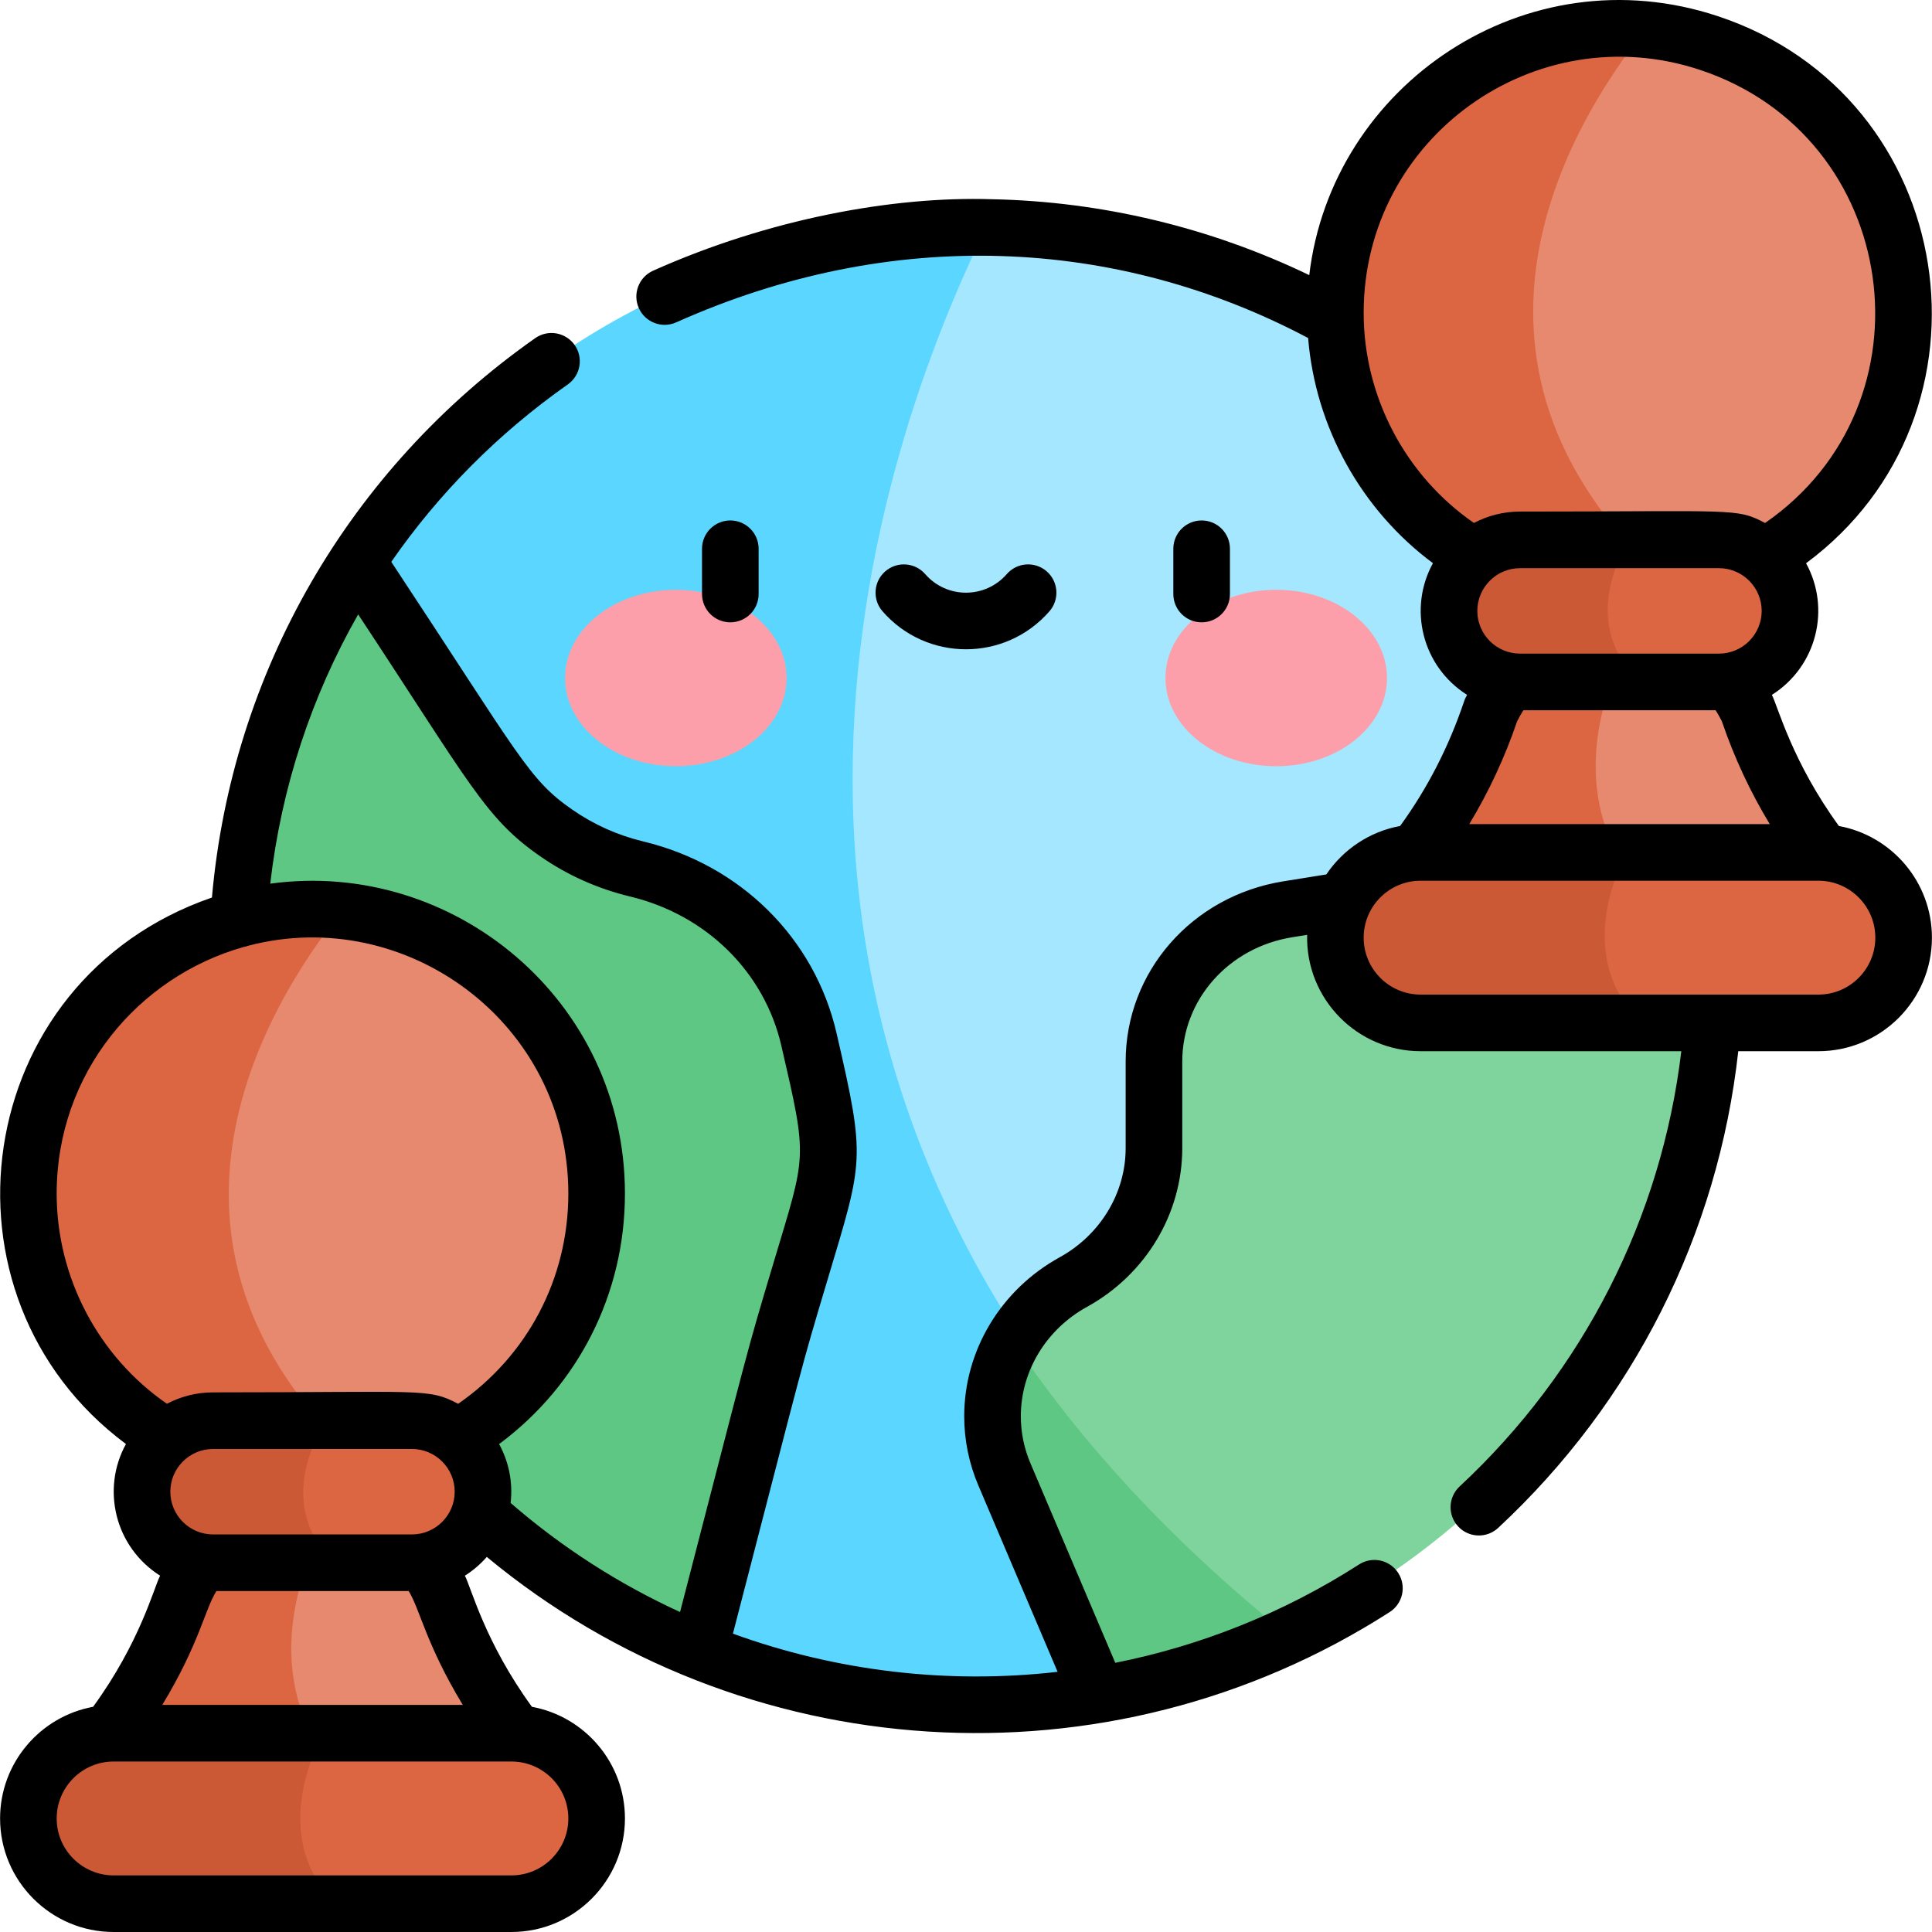
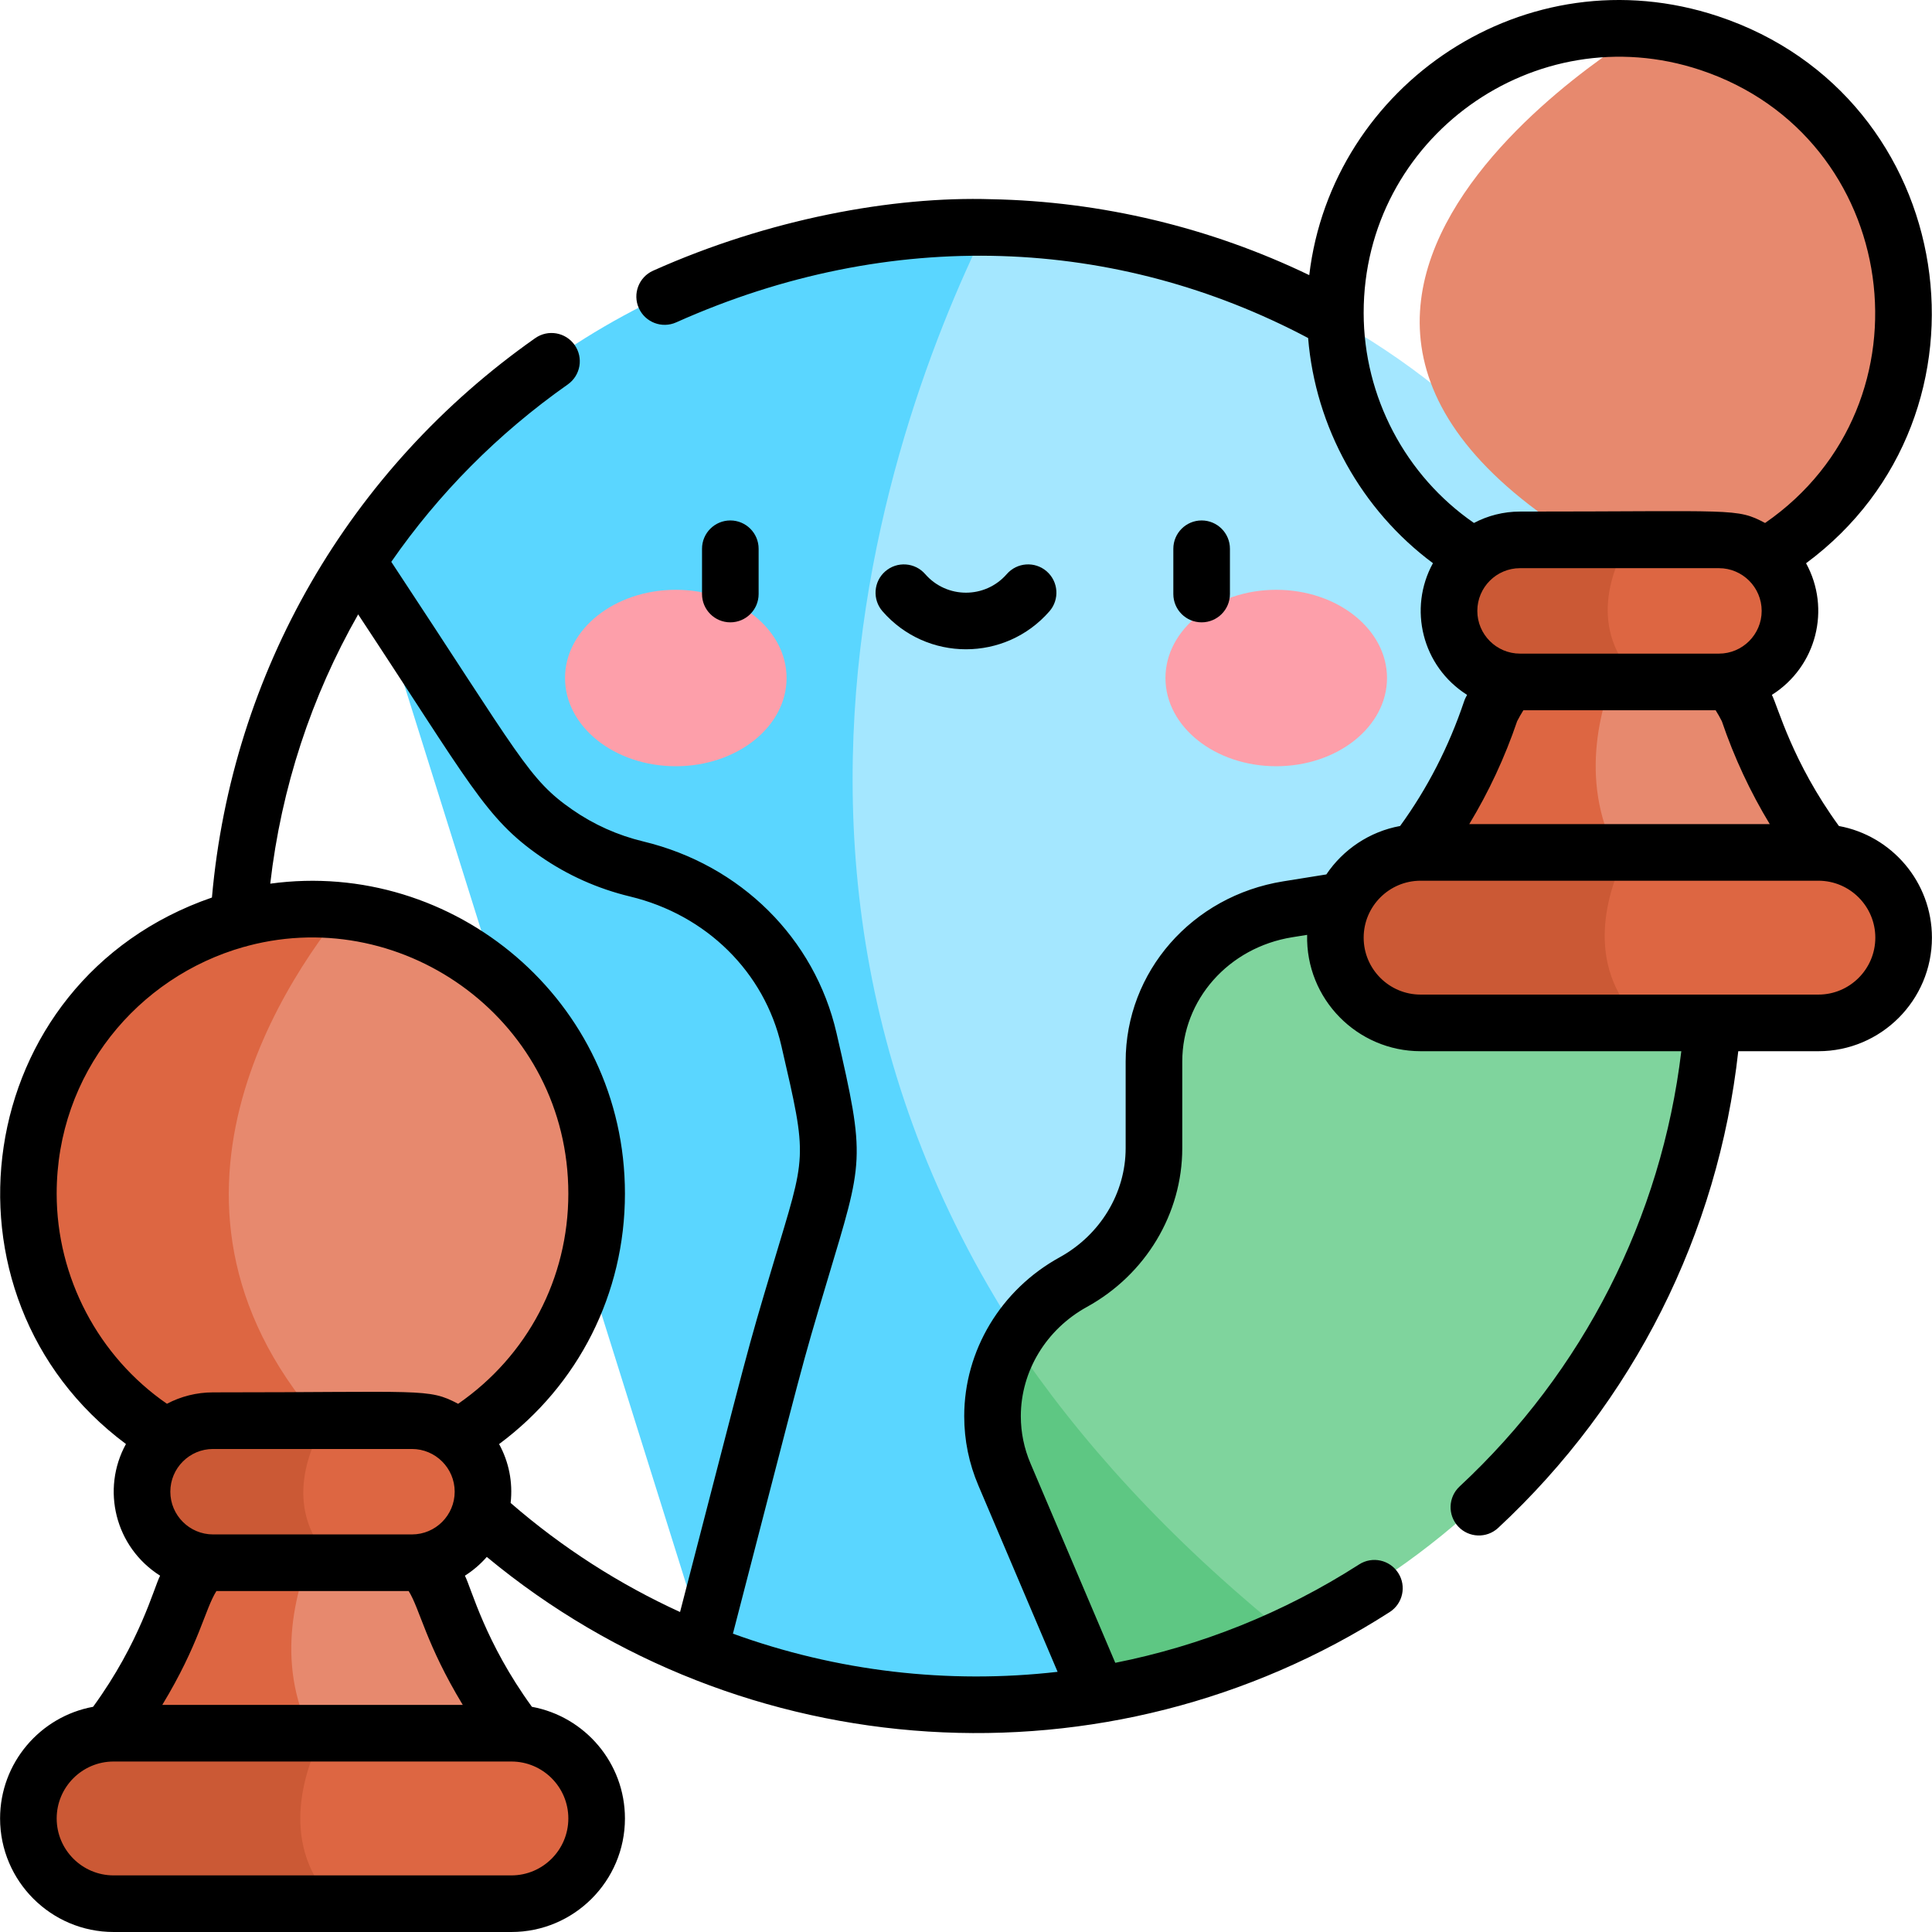
<svg xmlns="http://www.w3.org/2000/svg" id="Capa_1" height="512" viewBox="0 0 511.976 511.976" width="512">
  <g>
    <g>
      <path d="m451.715 223.166-132.41 189.45-5.21 7.46c-282.84-138.15-55.45-360.09-55.45-360.09.95 0 1.89.01 2.83.03.35 0 .7.01 1.05.02 94.967 1.835 173.924 71.532 189.19 163.13z" fill="#a4e7ff" />
      <path d="m319.305 412.616-24.92 35.65c-36.095 6.579-72.952 3.137-106.77-10.04l-91.46-291.69c35.14-52.21 94.81-86.55 162.49-86.55.95 0 1.89.01 2.83.03-28.51 57.84-85.53 216.23 57.83 352.6z" fill="#5ad6ff" />
      <path d="m340.666 432.797c-64.353-.852-72.354-77.595-72.354-77.595 3.711-6.452 9.269-12.022 16.408-15.9 13.406-7.284 21.681-20.869 21.681-35.567v-23.003c0-20.028 15.201-37.119 35.959-40.415l104.115-16.511 5.202-1.062c14.762 86.85-30.623 172.504-111.011 210.053z" fill="#7fd49d" />
      <path d="m340.666 432.797c-15.211 7.113-31.497 12.363-48.534 15.469l-2.839-4.278c-24.935-57.938-26.275-58.448-26.275-69.09 0-6.913 1.836-13.685 5.293-19.697 17.595 26.32 41.203 52.449 72.355 77.596z" fill="#5ec783" />
-       <path d="m217.375 320.186c-21.03 71.926-17.803 66.672-31.613 118.04-.286-.1-.561-.22-.847-.33-71.472-28.65-122.04-99.4-122.04-182.14 0-41.695 13.598-81.612 32.736-109.15l37.298 57.45c8.522 13.097 21.829 22.303 36.864 25.97 22.52 5.51 39.928 22.99 44.972 45.16 3.801 16.773 7.589 27.984 2.63 45z" fill="#5ec783" />
      <g>
        <path d="m489.055 233.176c-7.88 9.82-17.52 17.29-27.85 22.33-101.5-26.08-26.93-89.65-26.93-89.65 11.61 1.86 22.42 9.55 28.61 22.14 5.57 16.56 14.27 31.95 26.17 45.18z" fill="#e7896e" />
        <path d="m461.205 255.506c-33.714 16.45-70.332 5.439-92.62-22.33 11.57-12.85 20.43-28.08 26.17-45.18 7.668-15.477 23.05-24.793 39.52-22.14-.64.95-38.37 57.06 26.93 89.65z" fill="#dd6642" />
        <path d="m504.115 82.646c0 37.53-26.88 66.84-60.09 73.77-147.85-67.85-7.84-148.76-7.84-148.76 37.93 3.765 67.93 35.689 67.93 74.99z" fill="#e7896e" />
-         <path d="m444.025 156.416c-12.15 2.54-25.14 2.08-37.97-2.06-32.67-10.56-52.53-40.03-52.53-71.71 0-45.63 39.74-79.29 82.66-74.99-20.37 25.48-59.38 89.95 7.84 148.76z" fill="#dd6642" />
        <path d="m473.995 161.636c0 10.386-8.398 18.83-18.82 18.83h-20.89c-46.35-17.54-2.39-37.65-2.39-37.65h23.28c10.4 0 18.82 8.43 18.82 18.82z" fill="#dd6642" />
        <path d="m434.285 180.466h-31.82c-16.708 0-25.107-20.308-13.31-32.14 3.41-3.4 8.11-5.51 13.31-5.51h29.43c-4.48 7.37-11.64 23.79 2.39 37.65z" fill="#cb5935" />
        <path d="m504.115 248.226c0 12.48-10.111 22.59-22.59 22.59h-46.8c-62.28-24.88-3.59-45.18-3.59-45.18h50.39c12.48 0 22.59 10.12 22.59 22.59z" fill="#dd6642" />
        <path d="m434.725 270.816h-58.61c-12.47 0-22.59-10.11-22.59-22.59 0-12.466 10.124-22.59 22.59-22.59h55.02c-5.08 10.09-11.72 29.88 3.59 45.18z" fill="#cb5935" />
      </g>
      <ellipse cx="179.086" cy="179.673" fill="#fd9faa" rx="29.355" ry="23.377" />
      <ellipse cx="338.199" cy="179.673" fill="#fd9faa" rx="29.355" ry="23.377" />
      <g>
        <path d="m143.39 467.05c-7.88 9.82-17.52 17.29-27.85 22.33-101.5-26.08-26.93-89.65-26.93-89.65 11.61 1.86 22.42 9.55 28.61 22.14 5.57 16.56 14.27 31.95 26.17 45.18z" fill="#e7896e" />
        <path d="m115.54 489.38c-33.714 16.45-70.332 5.439-92.62-22.33 11.57-12.85 20.43-28.08 26.17-45.18 7.668-15.477 23.05-24.793 39.52-22.14-.64.95-38.37 57.06 26.93 89.65z" fill="#dd6642" />
        <path d="m158.45 316.52c0 37.53-26.88 66.84-60.09 73.77-147.85-67.85-7.84-148.76-7.84-148.76 5.44.54 10.94 1.7 16.41 3.52 29.93 9.96 51.52 38.19 51.52 71.47z" fill="#e7896e" />
        <path d="m98.36 390.29c-45.068 9.422-90.5-24.801-90.5-73.77 0-45.63 39.74-79.29 82.66-74.99-20.37 25.48-59.38 89.95 7.84 148.76z" fill="#dd6642" />
        <path d="m122.82 408.83c-3.4 3.4-8.11 5.51-13.31 5.51h-20.89c-46.35-17.54-2.39-37.65-2.39-37.65h23.28c16.833 0 25.047 20.368 13.31 32.14z" fill="#dd6642" />
        <path d="m88.62 414.34h-31.82c-10.39 0-18.82-8.43-18.82-18.83 0-10.394 8.426-18.82 18.82-18.82h29.43c-4.48 7.37-11.64 23.79 2.39 37.65z" fill="#cb5935" />
        <path d="m158.45 482.1c0 12.48-10.111 22.59-22.59 22.59h-46.8c-62.28-24.88-3.59-45.18-3.59-45.18h50.39c12.48 0 22.59 10.12 22.59 22.59z" fill="#dd6642" />
        <path d="m89.06 504.69h-58.61c-12.47 0-22.59-10.11-22.59-22.59 0-12.466 10.124-22.59 22.59-22.59h55.02c-5.08 10.09-11.72 29.88 3.59 45.18z" fill="#cb5935" />
      </g>
    </g>
    <g>
      <path d="m487.31 218.89c-12.43-17.095-16.105-31.504-17.764-34.747 11.905-7.533 15.665-22.85 9.058-34.883 53.25-39.443 40.645-123.691-23.3-144.948-50.96-16.953-102.411 18.182-108.354 68.597-26.187-12.627-55.084-19.555-84.221-20.116-26.199-.823-59.082 5.256-89.661 18.943-3.781 1.692-5.474 6.129-3.782 9.91 1.693 3.779 6.129 5.475 9.91 3.781 57.054-25.539 116.743-22.705 167.454 4.149 1.942 23.676 14.092 45.548 33.077 59.667-6.6 11.999-2.903 27.337 9.05 34.9-.134.261-.279.516-.409.78-.147.3-.275.608-.381.925-4.053 12.056-9.767 23.146-16.962 33.04-8.117 1.486-15.107 6.232-19.55 12.835l-11.409 1.83c-24.203 3.891-41.77 23.97-41.77 47.745v22.96c0 11.896-6.706 22.982-17.497 28.93-15.596 8.584-25.284 24.716-25.284 42.101 0 6.352 1.269 12.547 3.769 18.404l20.979 49.339c-29.001 3.326-58.51-.116-86.041-10.116 19.502-75.185 17.594-68.776 25.057-93.729 9.541-31.906 10.191-31.669 2.395-65.434-5.785-25.111-25.406-44.564-51.205-50.769-6.775-1.63-13.089-4.455-18.771-8.4-11.67-8.091-13.678-13.719-48.01-65.7 12.496-18.025 28.228-33.97 46.77-47.006 3.389-2.383 4.204-7.061 1.822-10.449-2.382-3.389-7.061-4.202-10.449-1.822-49.394 34.727-80.406 88.525-85.67 148.239-64.083 22.082-75.488 105.619-22.787 144.815-6.593 11.995-2.899 27.33 9.053 34.892-1.68 3.258-5.269 17.583-17.755 34.746-14.002 2.567-24.652 14.852-24.652 29.588 0 16.591 13.498 30.089 30.088 30.089h105.412c16.591 0 30.088-13.498 30.088-30.089 0-14.735-10.65-27.021-24.655-29.587-12.447-17.149-15.998-31.307-17.755-34.745 2.167-1.372 4.12-3.049 5.8-4.974 67.534 55.994 164.584 62.542 239.268 14.611 3.486-2.236 4.499-6.876 2.261-10.362s-6.877-4.498-10.363-2.261c-20.157 12.936-42.096 21.592-64.617 26.074l-22.462-52.827c-1.705-3.995-2.569-8.209-2.569-12.526 0-11.916 6.712-23.013 17.521-28.962 15.581-8.587 25.26-24.706 25.26-42.068v-22.96c0-16.369 12.259-30.22 29.148-32.935l3.942-.632c-.411 17.028 13.311 30.833 30.07 30.833h69.087c-5.27 44.124-25.937 84.828-58.751 115.342-3.033 2.82-3.206 7.566-.385 10.6 2.821 3.033 7.566 3.205 10.6.385 35.867-33.354 58.286-77.992 63.628-126.326h21.232c16.591 0 30.088-13.498 30.088-30.089 0-14.734-10.645-27.018-24.646-29.588zm-472.293 97.419c0-31.913 21.567-57.433 49.54-65.359.43-.076.846-.19 1.249-.337 41.678-10.941 84.802 20.321 84.802 65.696 0 22.504-10.832 42.998-29.201 55.696-7.98-4.209-9.061-3.029-64.945-3.029-4.411 0-8.569 1.096-12.225 3.021-18.131-12.508-29.22-33.44-29.22-55.688zm93.277 105.313c2.998 4.807 4.562 14.025 14.34 30.177h-79.632c9.821-16.212 11.25-25.238 14.348-30.177zm.873-15h-52.706c-6.244 0-11.324-5.08-11.324-11.323s5.08-11.323 11.324-11.323h52.706c6.244 0 11.324 5.08 11.324 11.323s-5.08 11.323-11.324 11.323zm41.441 75.265c0 8.32-6.769 15.089-15.088 15.089h-105.412c-8.32 0-15.088-6.769-15.088-15.089 0-8.319 6.769-15.088 15.088-15.088h105.412c8.319 0 15.088 6.768 15.088 15.088zm-18.348-99.209c21.024-15.593 33.347-39.834 33.347-66.37 0-51.153-45.406-88.789-93.992-82.138 2.922-25.442 10.915-49.627 23.297-71.356 29.645 44.881 33.634 53.97 48.236 64.095 7.21 5.008 15.223 8.595 23.814 10.661 20.232 4.865 35.596 20.021 40.096 39.555 7.065 30.616 6.668 28.275-2.15 57.766-7.504 25.089-5.717 19.115-24.695 92.29-16.004-7.32-31.147-16.969-44.897-28.905.622-5.487-.469-10.883-3.056-15.598zm270.549-232.113h52.706c6.244 0 11.324 5.08 11.324 11.323s-5.08 11.323-11.324 11.323h-52.706c-6.244 0-11.323-5.08-11.323-11.323s5.079-11.323 11.323-11.323zm51.831 37.646c.587.94 1.139 1.91 1.645 2.912 3.289 9.66 7.556 18.774 12.699 27.265h-79.634c5.135-8.481 9.397-17.592 12.685-27.256.51-1.003 1.067-1.977 1.659-2.921zm-93.273-105.322c0-46.343 45.393-78.914 89.204-64.343 53.18 17.678 62.882 88.482 17.174 120.043-7.652-4.034-7.788-3.024-64.937-3.024-4.408 0-8.562 1.094-12.216 3.018-18.133-12.509-29.225-33.443-29.225-55.694zm120.501 180.676h-105.412c-8.32 0-15.088-6.769-15.088-15.089 0-8.319 6.769-15.088 15.088-15.088h105.412c8.32 0 15.088 6.769 15.088 15.088 0 8.32-6.768 15.089-15.088 15.089z" />
      <path d="m201.034 157.419v-12c0-4.143-3.358-7.5-7.5-7.5s-7.5 3.357-7.5 7.5v12c0 4.143 3.358 7.5 7.5 7.5s7.5-3.357 7.5-7.5z" />
      <path d="m318.431 164.919c4.142 0 7.5-3.357 7.5-7.5v-12c0-4.143-3.358-7.5-7.5-7.5s-7.5 3.357-7.5 7.5v12c0 4.143 3.358 7.5 7.5 7.5z" />
      <path d="m278.101 161.99c2.721-3.123 2.396-7.86-.727-10.582-3.123-2.721-7.86-2.396-10.582.727-5.722 6.567-15.897 6.568-21.62.001-2.721-3.124-7.459-3.448-10.582-.728-3.123 2.721-3.448 7.459-.727 10.581 11.697 13.425 32.54 13.425 44.238.001z" />
    </g>
  </g>
</svg>